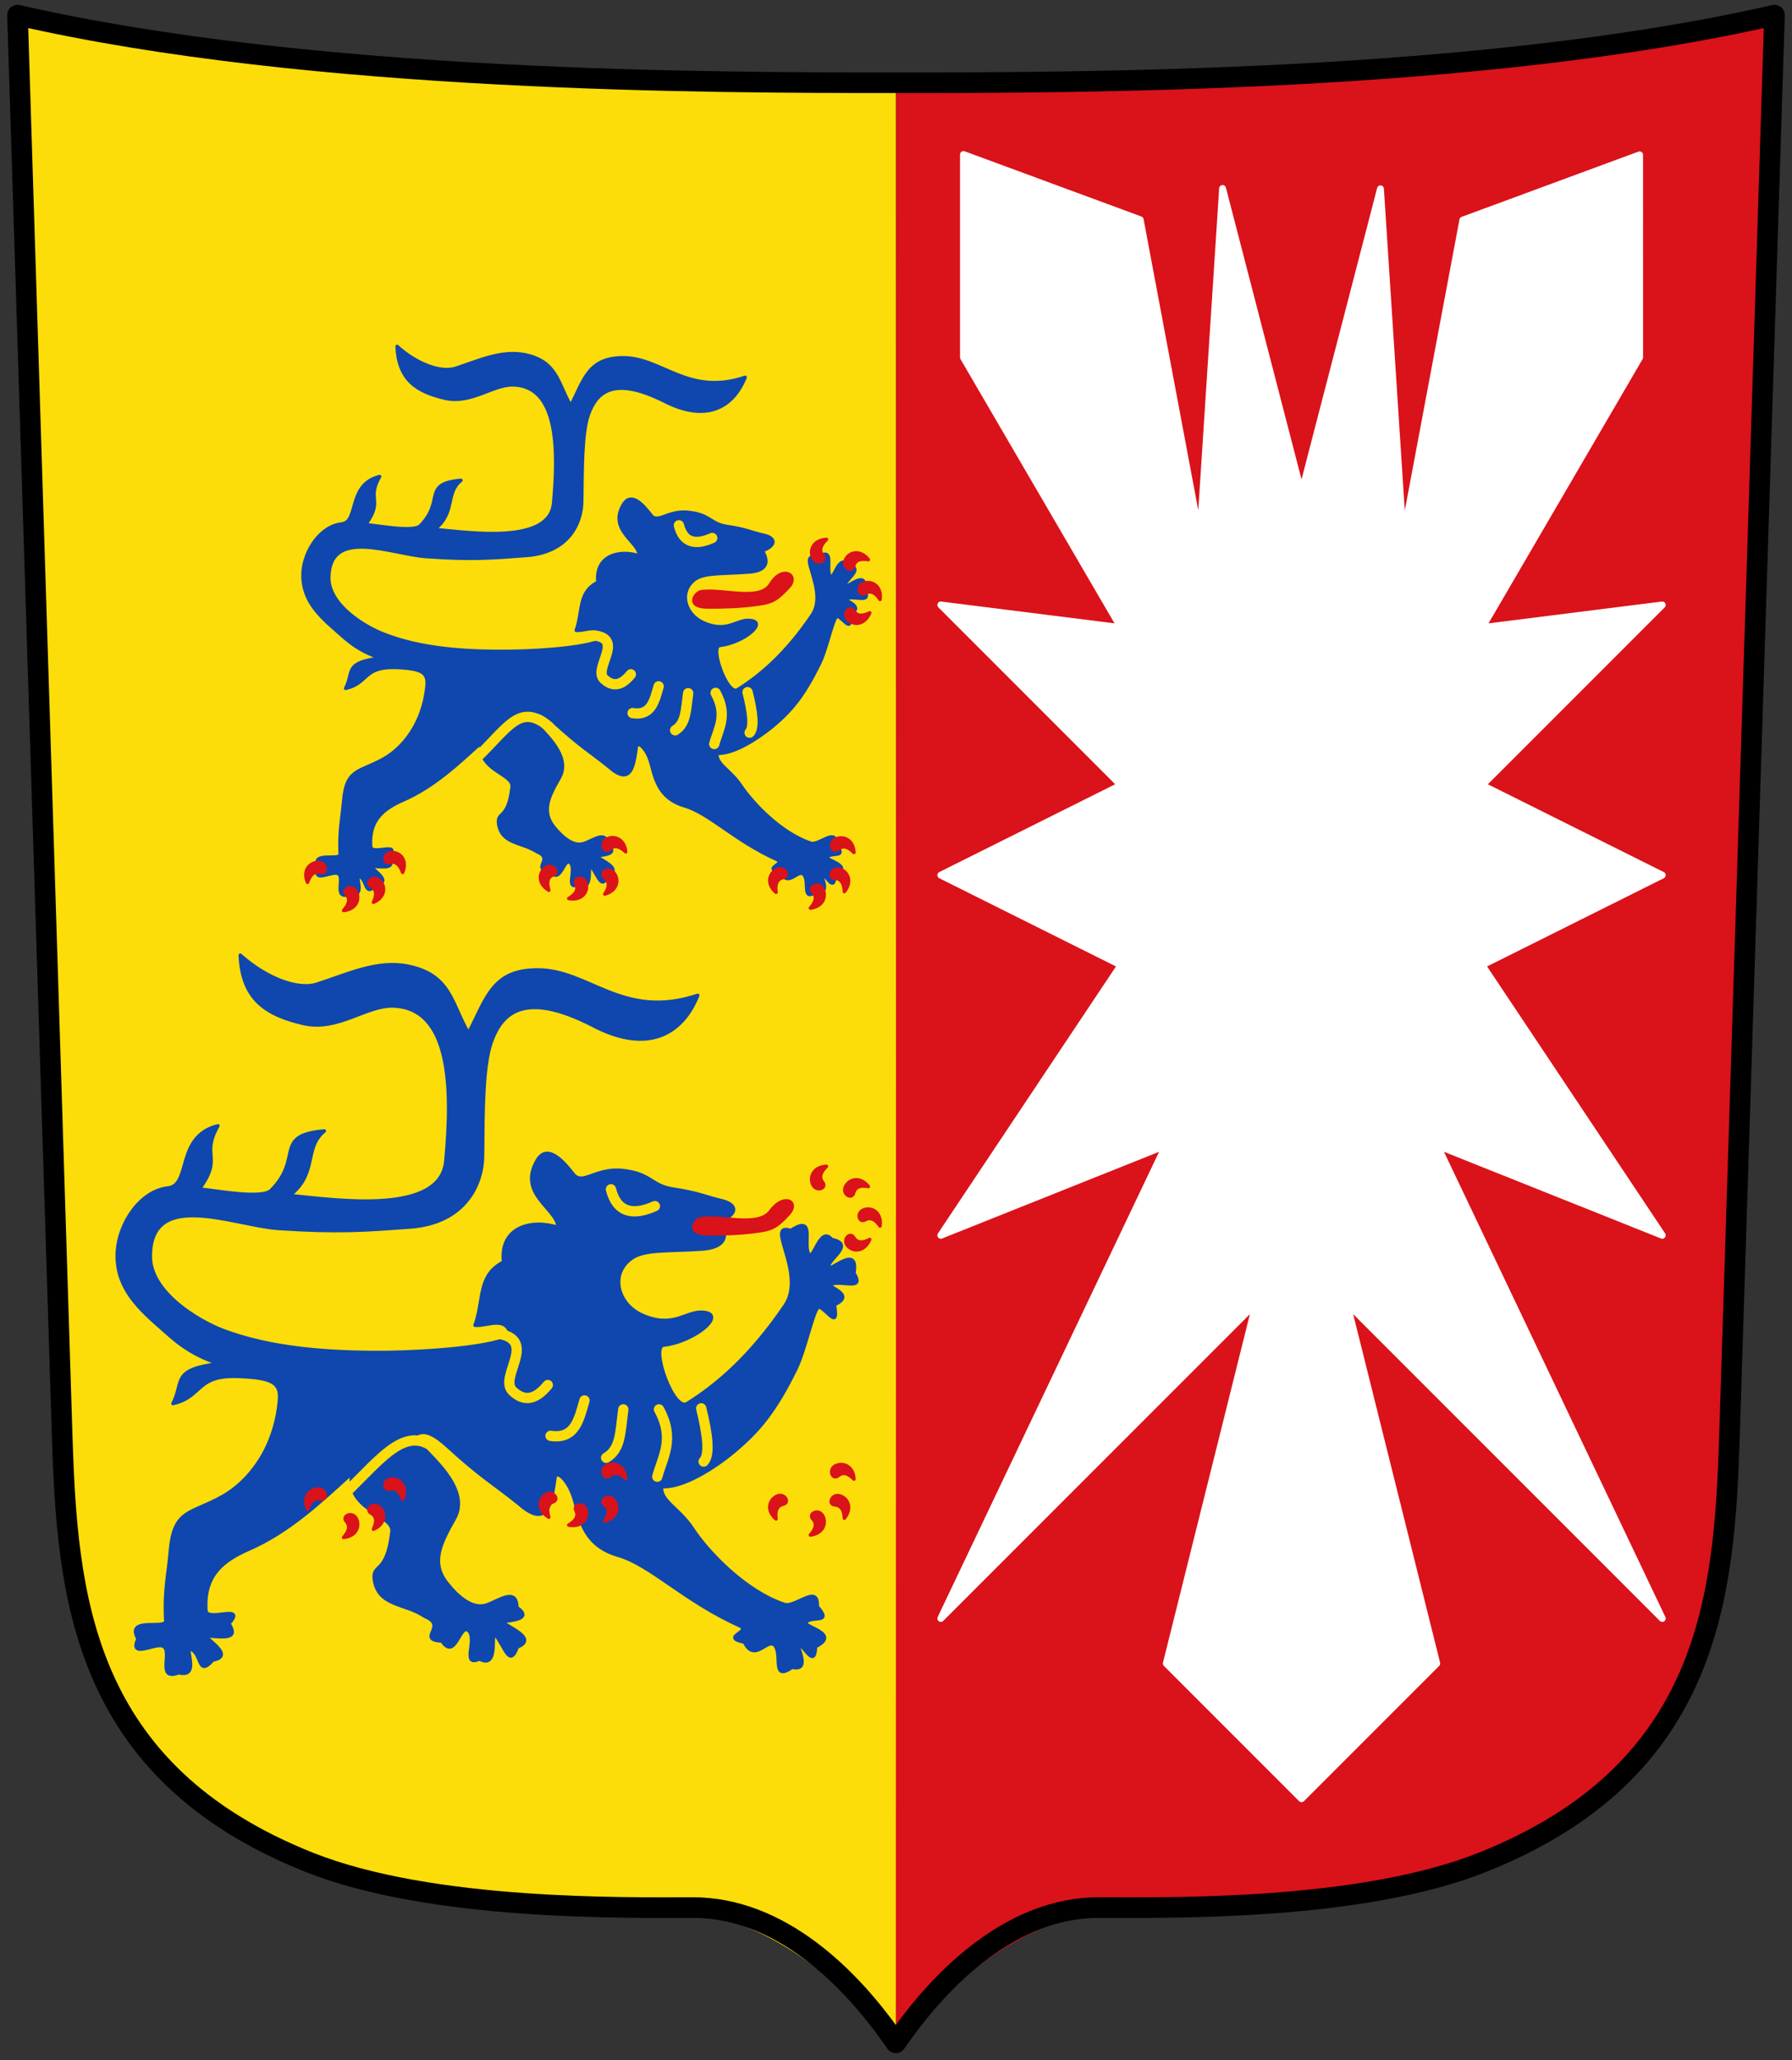
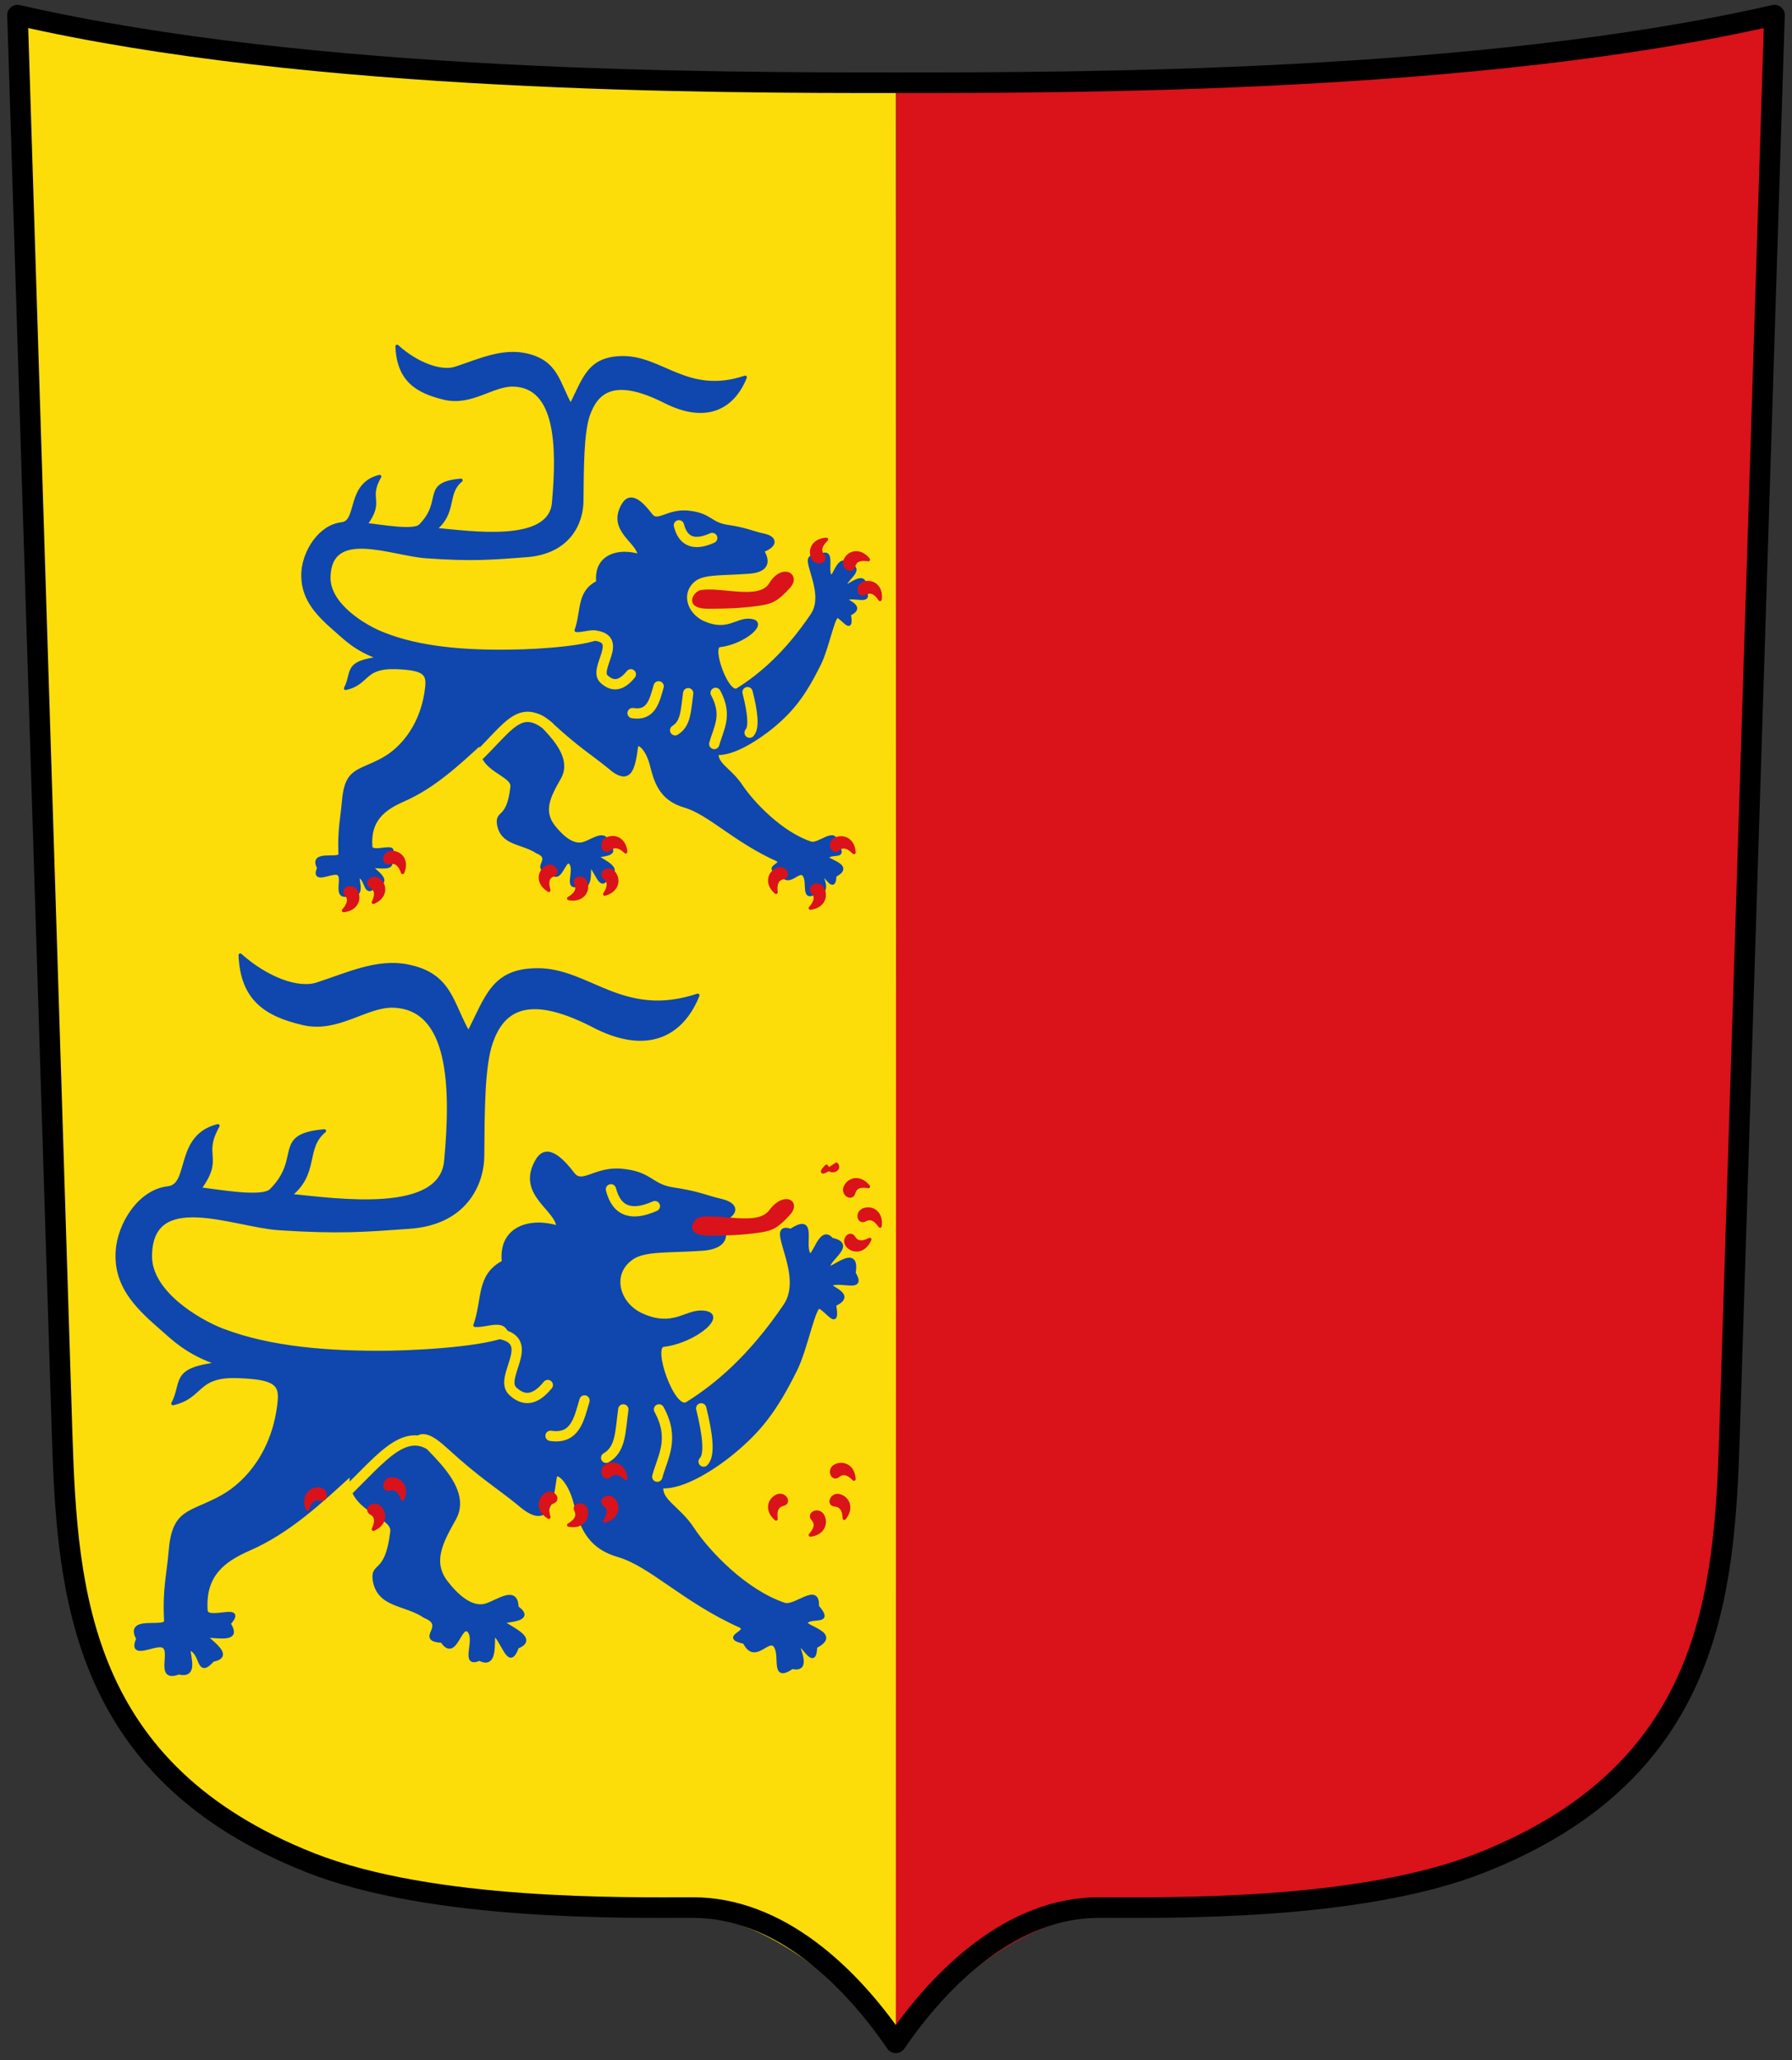
<svg xmlns="http://www.w3.org/2000/svg" version="1.1" id="Ebene_1" x="0px" y="0px" viewBox="0 0 522.1 600" style="enable-background:new 0 0 522.1 600;" xml:space="preserve">
  <rect x="0" y="0" width="522.1" height="600" fill="#333333" stroke="none" />
  <style type="text/css">
	.st0{fill-rule:evenodd;clip-rule:evenodd;fill:#FCDD09;}
	.st1{fill-rule:evenodd;clip-rule:evenodd;fill:#DA121A;}
	.st2{fill:none;stroke:#000000;stroke-width:6;stroke-linecap:round;stroke-linejoin:round;}
	
		.st3{fill-rule:evenodd;clip-rule:evenodd;fill:#FFFFFF;stroke:#FFFFFF;stroke-width:2;stroke-linecap:round;stroke-linejoin:round;}
	.st4{fill-rule:evenodd;clip-rule:evenodd;fill:#0F47AF;stroke:#0F47AF;stroke-linecap:round;stroke-linejoin:round;}
	.st5{fill:none;stroke:#FCDD09;stroke-width:3;stroke-linecap:round;stroke-linejoin:round;}
	.st6{fill:#DA121A;stroke:#DA121A;stroke-linecap:round;stroke-linejoin:round;}
</style>
  <g>
    <path class="st0" d="M261,26.5c-52.5,0-170,0-255.9-19.7l13.1,413.4c1.5,46.4,5.1,98.1,72.2,124.7C126.1,559.1,182.3,558,202,558   s45.6,19.7,59.1,39.4" />
    <path class="st1" d="M261.1,26.5c52.5,0,170,0,255.9-19.7l-13.1,413.4c-1.5,46.4-5.1,98.1-72.2,124.7   C396,559.1,339.8,558,320.1,558c-19.7,0-45.6,19.7-59.1,39.4" />
    <g>
      <path class="st2" d="M517,4.4l-13.1,413.4c-1.5,46.4-5.1,98.1-72.2,124.7c-35.7,14.2-91.9,13.1-111.6,13.1    c-24.9,0-45.6,19.7-59.1,39.4c-13.5-19.7-34.1-39.4-59.1-39.4c-19.7,0-75.9,1-111.6-13.1c-67-26.6-70.7-78.3-72.2-124.7L5.1,4.4    C91,24.1,208.5,24.1,261,24.1S431,24.1,517,4.4z" />
-       <path class="st3" d="M356.2,54.9l-6.6,101.7l-17.4-92.6l-51.5-19v59.1l45.9,78.7l-52.5-6.6l52.5,52.5l-52.5,26.2l52.5,26.2    l-52.5,78.7l65.6-26.2l-65.6,137.8l91.9-91.9l-26.2,105l39.4,39.4l39.4-39.4l-26.2-105l91.9,91.9l-65.6-137.8l65.6,26.2    l-52.5-78.7l52.5-26.2l-52.5-26.2l52.5-52.5l-52.5,6.6l45.9-78.7V45.1l-51.5,19l-17.4,92.6l-6.6-101.7l-23,88.6L356.2,54.9z" />
      <path class="st4" d="M203.3,289.9c-22,7.3-31.8-7.6-46.9-7.4c-12.8,0.1-14.5,7.9-19.9,18.4c-5-8.5-5.1-17-17.7-19.5    c-8.9-1.8-17.6,2.4-26,5.1c-5.8,2.2-15.3-1.6-22.8-8.3c0.5,12.9,7.6,17.4,18.4,19.9c10,2.3,18.1-5.2,26-5.1    c16.9,0.4,17.5,23.5,15.5,45.1c-1.4,15.9-31.4,11.5-45.5,10.1c8.3-6.5,4-13.8,10.1-18.8c-15,1.3-6,7.8-15.5,17.3    c-2.6,2.6-15.4,0.2-20.9-0.4c6.9-9.4,0.3-9.4,5.4-18.4c-12.3,3-7.7,17.3-14.5,18.1c-8.3,0.9-14.3,10.5-14.8,18.4    c-0.6,9.5,4.8,15.5,12.3,22c3.7,3.2,7.9,7.7,17.3,10.8c-14,1.7-10.1,5.2-13.4,11.6c8.8-2,6.5-8.4,19.1-7.9    c10.3,0.4,12.4,2,11.9,7.2c-1.4,14.5-9.3,23.7-16.6,27.8c-9.5,5.3-14.2,3.6-15.2,16.2c-0.5,6.4-1.8,10.6-1.3,20    c0.1,2.7-11.8-1.4-8.1,5.2c-2.5,5.6,4,1.7,6.7,2c4.2,0.4-1.9,10.6,5.2,7.9c6.3,1.6,1.6-7.5,3.4-6.9c3.5,1.3,2,8.3,6.5,3.2    c7.3-1.3-4.2-7.2-1.3-7c5.1,0.4,8.8,0.8,6-3.6c5.3-6-6.4-0.3-6.7-3.8c-0.7-10.3,5-14.6,12.5-17.9c11.7-5.1,20.9-13.8,30-22.1    c-1.8,10.8,12.3,12,11.7,17c-1.5,13-5.9,9-5.1,14.2c1.3,7.6,9,6.6,14.7,10.5c6.9,2.8-2.7,6.7,5,7.2c3.9,5.9,5.2-5.6,7.8-3    c2.5,2.6-2.3,10.6,3.1,8.2c6.1,3.3,2.8-9.3,4.8-6.8c2.7,3.4,4,9.4,6.2,3.3c7.3-2.8-6.7-7.1-3.5-7.5c3.4-0.4,7.5-1.1,3.4-4    c-0.1-6-5.3-1.9-8.9-0.7c-4,1.3-8.3-2.3-11.5-6.4c-4.8-6-1.8-11.7,2.2-18.8c6.1-10.9-14.2-22.7-11.2-24.5c2.8-1.7,6,0.5,9.4,3.6    c9.6,8.8,13.8,11.1,20.6,16.6c8.3,7.3,9.4,0.2,10.5-7.6c0.3-2.5,4.1,0.6,5.8,6.9c1.6,6,3.2,13,12.6,15.7    c9.6,2.8,19.1,13.2,35.6,20.6c3.1,1.8-5.9,3.2,1.2,4.7c3.1,6.4,7.1-2.1,9.1,1.3c1.8,3-1.1,10.1,4.8,6c5.9,1.4,0.7-7.1,2-6.6    c1.6,0.5,4.6,7.1,4.8,0.6c7.7-3.9-4.1-5.7-2.7-7.2c1.8-1.9,7.7,0.7,3.2-4.5c0.4-6.8-6.4,0.5-9.6-0.6c-11.4-3.8-22.3-15.3-26.7-22    c-4-6.1-9.6-8.2-9-12.3c6.3,0.4,15.5-5.6,20.9-10.1c7.6-6.3,12.2-12.1,18.1-24c3.1-6.3,5.4-19,7-18.2c2.4,1.1,5.6,6.7,4.3-0.7    c6.8-3.1-3.1-5.2-0.9-6c3.3-1.2,9.8,2.1,6.6-3.2c1.5-9.1-7.8,0.6-7.4-2c0.4-2.5,7.6-6.4,0.9-7.8c-3.4-4.2-5.3,6.6-6.7,4.2    c-1.7-3,2.1-11.6-5.2-6.8c-7.8-2.6,4.7,12.6-1.7,21.9c-10,14.7-19.7,23-28.5,28.5c-4,2.5-10.7-16.5-6.9-17    c9.3-1.1,18.9-9.3,11.2-9.6c-4.8-0.2-8.4,4.8-17.3,0.9c-7.2-3.1-9.7-12-3.2-16.6c3.7-2.7,10.7-2,20.6-2.7c4.4-0.3,8.7-2.1,5.1-8.1    c5.6-2.2,5-4.9,0.5-6c-4.8-1.1-6.3-2.2-14.3-3.4c-6.3-1-6.2-4.6-14.8-5.4c-7.7-0.7-11.4,4.5-14.1,1.1c-3.3-4.3-7.7-8.8-10.5-4    c-5.8,9.8,6,14.1,6.1,19.5c-7.8-2.5-17-0.1-15.9,10.1c-7.6,3.9-5.6,11-8.3,18.4c3.8,0.3,9.2-3.1,10.5,3.2    c-4.7,3.1-23.5,4.5-35.4,4.7c-17.7,0.2-34.7-1.1-48.8-6.5c-6.9-2.7-21.1-11-20.9-21.7c0.2-19.4,24-8.9,37.2-7.9    c17.9,1.2,25.8,0.5,38.3-0.4c16.2-1.1,21.3-12.5,21.3-20.9c0.1-12.9,0.1-26,2.5-32.9c3.1-8.8,9.8-15,29.3-5.1    C188.7,307.2,198.8,301.2,203.3,289.9L203.3,289.9z" />
      <path class="st5" d="M99.9,435.6c12.2-11.8,19-21.9,28.7-12.1 M204.3,410.2c1.9,7.7,2.6,13.6,0.7,15.5 M192,410.5    c4.7,8.6,1.1,13.7-0.5,19.6 M181.6,410.5c-0.9,6.6-0.7,11.6-5,14.1 M170.3,407.9c-1.6,5.4-2.7,11.4-9.9,10.3 M145.5,388.5    c11.2,2.1-0.4,12.7,3.9,16.7c3,2.8,6.3,3,10.2-1.8 M178,346.4c1.7,6.7,6.3,7.8,12.8,4.9" />
    </g>
  </g>
  <g>
    <g>
      <path class="st6" d="M89.6,439.5c-1.5-3.5,0.7-5.8,3.1-5.8c2.5,0,2.7,3.4,0.7,2.9C91.3,436.1,90.3,437.5,89.6,439.5z" />
-       <path class="st6" d="M100.1,447.8c3.8-0.4,4.8-3.4,3.7-5.5c-1.2-2.2-4.3-0.7-2.9,0.8C102.2,444.6,101.5,446.2,100.1,447.8z" />
      <path class="st6" d="M108.8,445.4c3.5-1.5,3.6-4.7,1.8-6.3c-1.8-1.8-4.3,0.6-2.5,1.6C109.9,441.7,109.7,443.4,108.8,445.4    L108.8,445.4z" />
      <path class="st6" d="M117.3,436.6c1.5-3.5-0.7-5.8-3.1-5.8c-2.5,0-2.7,3.4-0.7,2.9C115.5,433.2,116.6,434.6,117.3,436.6z" />
      <path class="st6" d="M253.4,361c-1.5,3.5-4.6,3.7-6.3,2c-1.8-1.8,0.5-4.3,1.6-2.6C249.7,362.2,251.5,362,253.4,361z" />
      <path class="st6" d="M256.4,357.1c0.5-3.8-2.2-5.5-4.5-4.8c-2.5,0.7-1.7,4,0.1,3C253.9,354.3,255.2,355.4,256.4,357.1L256.4,357.1    z" />
      <path class="st6" d="M253,345.6c-2.4-3-5.5-2.2-6.6-0.1c-1.2,2.2,1.7,4,2.3,2C249.2,345.5,250.9,345.2,253,345.6L253,345.6z" />
-       <path class="st6" d="M240.8,339.7c-3.8,0.2-5,3.1-4,5.3c1.1,2.3,4.2,1,2.9-0.6C238.4,342.7,239.3,341.2,240.8,339.7z" />
+       <path class="st6" d="M240.8,339.7c1.1,2.3,4.2,1,2.9-0.6C238.4,342.7,239.3,341.2,240.8,339.7z" />
      <path class="st6" d="M182.3,430.6c-0.4-3.8-3.4-4.8-5.5-3.7c-2.2,1.2-0.7,4.3,0.8,2.9C179.2,428.5,180.8,429.2,182.3,430.6z" />
      <path class="st6" d="M176.2,443c3.7-1,4.2-4.2,2.7-6c-1.6-2-4.4,0-2.7,1.3C177.8,439.5,177.4,441.2,176.2,443L176.2,443z" />
      <path class="st6" d="M165.7,444.2c3.8,0.7,5.6-1.9,5.1-4.2c-0.5-2.5-3.9-1.9-3-0.1C168.7,441.8,167.5,443.1,165.7,444.2    L165.7,444.2z" />
      <path class="st6" d="M159.9,441.9c-3.3-2-2.9-5.1-1-6.5c2-1.5,4.2,1.2,2.3,2C159.3,438.1,159.3,439.8,159.9,441.9z" />
      <path class="st6" d="M226.1,442.4c-2.9-2.5-2-5.5,0.2-6.6c2.3-1.1,3.9,1.9,1.9,2.3C226.2,438.6,225.8,440.3,226.1,442.4    L226.1,442.4z" />
      <path class="st6" d="M236.1,447.1c3.8-0.5,4.7-3.5,3.6-5.6c-1.2-2.2-4.3-0.6-2.9,0.9C238.2,443.9,237.5,445.5,236.1,447.1    L236.1,447.1z" />
      <path class="st6" d="M246,442.2c2.4-3,1-5.8-1.3-6.5c-2.4-0.7-3.5,2.5-1.5,2.6C245.3,438.5,245.9,440.1,246,442.2L246,442.2z" />
      <path class="st6" d="M248.8,430.8c-0.2-3.8-3.2-4.9-5.3-3.9c-2.3,1.1-0.9,4.3,0.7,2.9C245.8,428.5,247.3,429.3,248.8,430.8    L248.8,430.8z" />
      <path class="st6" d="M204.1,355c5.9-1.1,16.8,2.7,20.4-2.2c4-5.4,8.5-2.7,5.2,0.8c-3.4,3.7-4.9,4.4-8.4,4.9    c-5.4,0.8-10.2,0.9-14.8,0.9C199.7,359.4,202.5,355.3,204.1,355z" />
    </g>
    <g>
      <path class="st4" d="M217.1,109.9c-16.7,5.6-24.2-5.8-35.7-5.7c-9.8,0.1-11.1,6-15.1,14c-3.8-6.5-3.9-13-13.5-14.9    c-6.8-1.3-13.4,1.8-19.8,3.9c-4.4,1.6-11.7-1.2-17.3-6.3c0.4,9.8,5.8,13.2,14,15.1c7.7,1.7,13.8-4,19.8-3.9    c12.9,0.3,13.3,17.9,11.8,34.4c-1.1,12.1-23.9,8.7-34.7,7.7c6.3-5,3-10.5,7.7-14.3c-11.4,1-4.6,5.9-11.8,13.2    c-1.9,2-11.7,0.1-16-0.3c5.3-7.2,0.2-7.2,4.1-14c-9.4,2.3-5.9,13.2-11,13.8c-6.4,0.7-10.9,8-11.3,14c-0.4,7.2,3.6,11.8,9.4,16.8    c2.8,2.4,6,5.9,13.2,8.3c-10.7,1.3-7.7,3.9-10.2,8.8c6.7-1.5,5-6.4,14.6-6.1c7.8,0.3,9.5,1.5,9.1,5.5c-1.1,11-7.1,18.1-12.7,21.2    c-7.2,4-10.8,2.7-11.6,12.4c-0.4,4.9-1.3,8.1-1,15.3c0.1,2.1-9-1.1-6.2,4c-1.9,4.2,3,1.3,5.1,1.5c3.2,0.3-1.5,8.1,4,6.1    c4.8,1.2,1.2-5.7,2.6-5.2c2.6,1,1.5,6.3,5,2.5c5.6-1-3.2-5.5-1-5.4c3.9,0.3,6.7,0.6,4.5-2.8c4.1-4.6-4.9-0.2-5.1-2.9    c-0.6-7.8,3.8-11.1,9.5-13.6c8.9-3.9,15.9-10.5,22.8-16.8c-1.4,8.2,9.4,9.1,8.9,13c-1.1,9.9-4.5,6.9-3.9,10.9    c1,5.8,6.8,5.1,11.2,8c5.2,2.1-2,5.1,3.8,5.5c3,4.5,4-4.3,5.9-2.3c1.9,2-1.7,8.1,2.4,6.3c4.7,2.5,2.2-7.1,3.7-5.2    c2,2.6,3.1,7.1,4.7,2.5c5.5-2.1-5.1-5.4-2.7-5.7c2.6-0.3,5.7-0.8,2.6-3c-0.1-4.6-4-1.4-6.8-0.5c-3.1,1-6.3-1.8-8.8-4.9    c-3.6-4.6-1.4-8.9,1.7-14.3c4.7-8.3-10.8-17.3-8.5-18.7c2.1-1.3,4.5,0.4,7.2,2.8c7.3,6.7,10.5,8.5,15.7,12.7    c6.3,5.6,7.2,0.2,8-5.8c0.3-1.9,3.2,0.4,4.4,5.2c1.2,4.6,2.5,9.9,9.6,12c7.3,2.1,14.6,10.1,27.1,15.7c2.4,1.4-4.5,2.5,0.9,3.6    c2.3,4.9,5.4-1.6,7,1c1.4,2.3-0.8,7.7,3.6,4.6c4.5,1,0.5-5.4,1.6-5c1.2,0.4,3.5,5.4,3.6,0.4c5.9-3-3.2-4.3-2.1-5.5    c1.4-1.4,5.8,0.5,2.4-3.5c0.3-5.2-4.9,0.4-7.3-0.4c-8.7-2.9-17-11.7-20.4-16.8c-3.1-4.6-7.3-6.2-6.9-9.4c4.8,0.3,11.8-4.3,16-7.7    c5.8-4.8,9.3-9.2,13.8-18.3c2.4-4.8,4.1-14.5,5.4-13.9c1.8,0.8,4.3,5.1,3.3-0.6c5.2-2.4-2.4-4-0.7-4.6c2.5-0.9,7.4,1.6,5.1-2.4    c1.1-6.9-5.9,0.5-5.6-1.5c0.3-1.9,5.8-4.9,0.7-5.9c-2.6-3.2-4,5.1-5.1,3.2c-1.3-2.3,1.6-8.8-3.9-5.2c-6-2,3.6,9.6-1.3,16.7    c-7.6,11.2-15,17.5-21.7,21.7c-3,1.9-8.2-12.6-5.2-12.9c7.1-0.8,14.4-7.1,8.5-7.3c-3.6-0.2-6.4,3.7-13.2,0.7    c-5.5-2.4-7.4-9.1-2.5-12.7c2.9-2,8.1-1.5,15.7-2.1c3.4-0.2,6.7-1.6,3.9-6.2c4.3-1.6,3.8-3.8,0.4-4.5c-3.7-0.8-4.8-1.7-10.9-2.6    c-4.8-0.8-4.7-3.5-11.3-4.1c-5.9-0.5-8.7,3.5-10.7,0.8c-2.5-3.3-5.8-6.7-8-3c-4.4,7.5,4.6,10.7,4.7,14.9    c-5.9-1.9-12.9-0.1-12.1,7.7c-5.8,2.9-4.3,8.3-6.3,14c2.9,0.2,7-2.4,8,2.5c-3.6,2.4-17.9,3.5-27,3.6c-13.5,0.2-26.5-0.8-37.1-5    c-5.3-2-16.1-8.4-16-16.5c0.2-14.8,18.3-6.8,28.3-6.1c13.7,1,19.6,0.4,29.2-0.3c12.4-0.9,16.2-9.5,16.2-16    c0.1-9.8,0.1-19.8,1.9-25c2.4-6.7,7.4-11.4,22.3-3.9C205.9,123.1,213.6,118.6,217.1,109.9L217.1,109.9z" />
      <path class="st5" d="M139,220.6c9.3-9,12.5-15.9,20.9-9 M217.8,201.6c1.5,5.9,2,10.3,0.6,11.8 M208.5,201.8    c3.6,6.6,0.8,10.4-0.4,14.9 M200.5,201.9c-0.7,5-0.6,8.8-3.8,10.8 M191.9,199.9c-1.2,4.1-2.1,8.7-7.6,7.8 M173.2,185.1    c8.8,1-0.5,9.7,2.8,12.7c2.3,2.1,4.8,2.3,7.8-1.4 M197.8,153c1.3,5.1,4.8,5.9,9.7,3.7" />
    </g>
    <g>
-       <path class="st6" d="M89.6,257c-1.5-3.5,0.7-5.8,3.1-5.8c2.5,0,2.7,3.4,0.7,2.9C91.3,253.6,90.3,255,89.6,257L89.6,257z" />
      <path class="st6" d="M100.1,265.2c3.8-0.4,4.8-3.4,3.7-5.5c-1.2-2.2-4.3-0.7-2.9,0.8C102.2,262,101.5,263.6,100.1,265.2    L100.1,265.2z" />
      <path class="st6" d="M108.8,262.8c3.5-1.5,3.6-4.7,1.8-6.3c-1.8-1.8-4.3,0.6-2.5,1.6C109.9,259.2,109.7,260.9,108.8,262.8    L108.8,262.8z" />
      <path class="st6" d="M117.3,254.1c1.5-3.5-0.7-5.8-3.1-5.8c-2.5,0-2.7,3.4-0.7,2.9C115.5,250.7,116.6,252.1,117.3,254.1    L117.3,254.1z" />
-       <path class="st6" d="M253.4,178.5c-1.5,3.5-4.6,3.7-6.3,2c-1.8-1.8,0.5-4.3,1.6-2.6C249.7,179.7,251.5,179.4,253.4,178.5z" />
      <path class="st6" d="M256.4,174.6c0.5-3.8-2.2-5.4-4.5-4.8c-2.5,0.7-1.7,4,0.1,3C253.9,171.8,255.2,172.8,256.4,174.6L256.4,174.6    z" />
      <path class="st6" d="M253,163c-2.4-3-5.5-2.2-6.6-0.1c-1.2,2.2,1.7,4,2.3,2C249.2,162.9,250.9,162.7,253,163L253,163z" />
      <path class="st6" d="M240.8,157.1c-3.8,0.2-5,3.1-4,5.3c1.1,2.3,4.2,1,2.9-0.6C238.4,160.1,239.3,158.6,240.8,157.1z" />
      <path class="st6" d="M182.3,248.1c-0.4-3.8-3.4-4.8-5.5-3.7c-2.2,1.2-0.7,4.3,0.8,2.9C179.2,245.9,180.8,246.7,182.3,248.1    L182.3,248.1z" />
      <path class="st6" d="M176.2,260.4c3.7-1,4.2-4.2,2.7-6.1c-1.6-2-4.4,0-2.7,1.3C177.8,257,177.4,258.6,176.2,260.4L176.2,260.4z" />
      <path class="st6" d="M165.7,261.7c3.8,0.7,5.6-1.9,5.1-4.2c-0.5-2.5-3.9-1.9-3-0.1C168.7,259.3,167.5,260.6,165.7,261.7    L165.7,261.7z" />
      <path class="st6" d="M159.9,259.3c-3.3-2-2.9-5.1-1-6.5c2-1.5,4.2,1.2,2.3,2C159.3,255.5,159.3,257.3,159.9,259.3z" />
      <path class="st6" d="M226.1,259.9c-2.9-2.5-2-5.5,0.2-6.6c2.3-1.1,3.9,1.9,1.9,2.3C226.2,256,225.8,257.8,226.1,259.9z" />
      <path class="st6" d="M236.1,264.5c3.8-0.5,4.7-3.5,3.6-5.6c-1.2-2.2-4.3-0.6-2.9,0.9C238.2,261.3,237.5,262.9,236.1,264.5z" />
-       <path class="st6" d="M246,259.7c2.4-3,1-5.8-1.3-6.5c-2.4-0.7-3.5,2.5-1.5,2.6C245.3,255.9,245.9,257.6,246,259.7L246,259.7z" />
      <path class="st6" d="M248.8,248.3c-0.2-3.8-3.2-4.9-5.3-3.9c-2.3,1.1-0.9,4.3,0.7,2.9C245.8,246,247.3,246.8,248.8,248.3    L248.8,248.3z" />
      <path class="st6" d="M204.1,172.4c5.9-1.1,17.2,3,20.4-2.2c3.4-5.7,8.5-2.7,5.2,0.8c-3.4,3.7-4.9,4.4-8.4,4.9    c-5.4,0.8-10.2,0.9-14.8,0.9C199.7,176.9,202.5,172.8,204.1,172.4z" />
    </g>
  </g>
</svg>